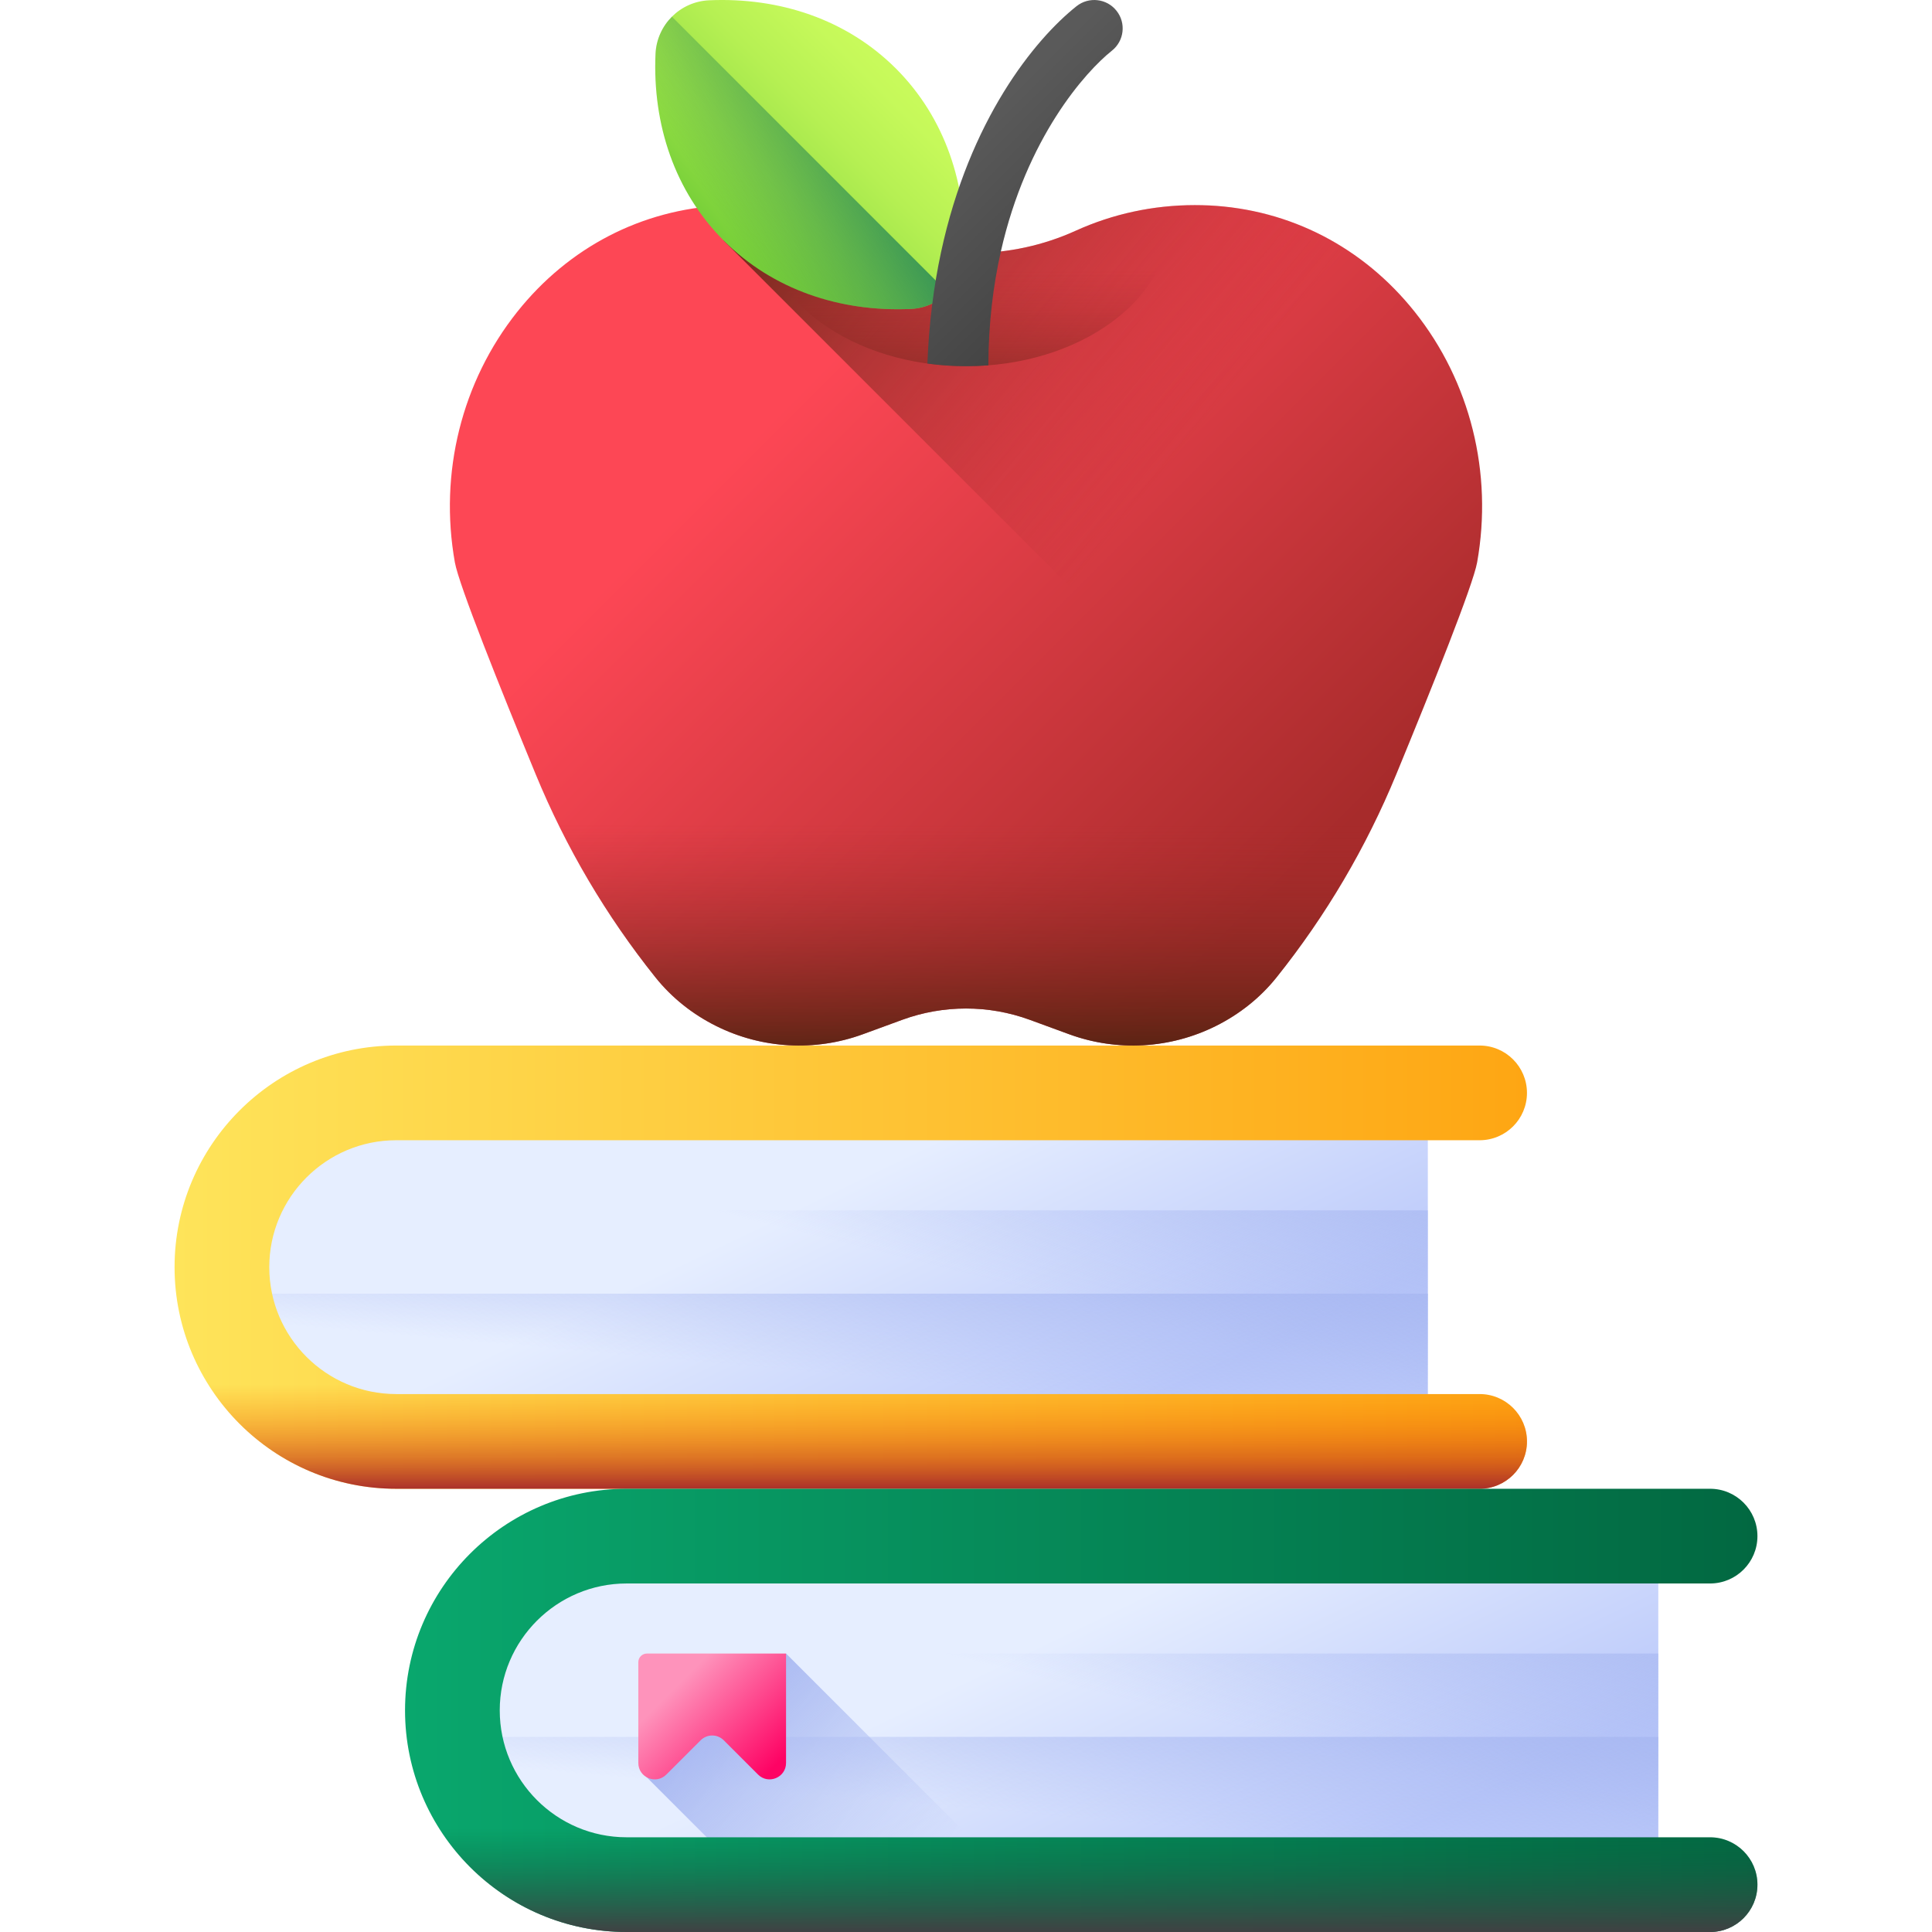
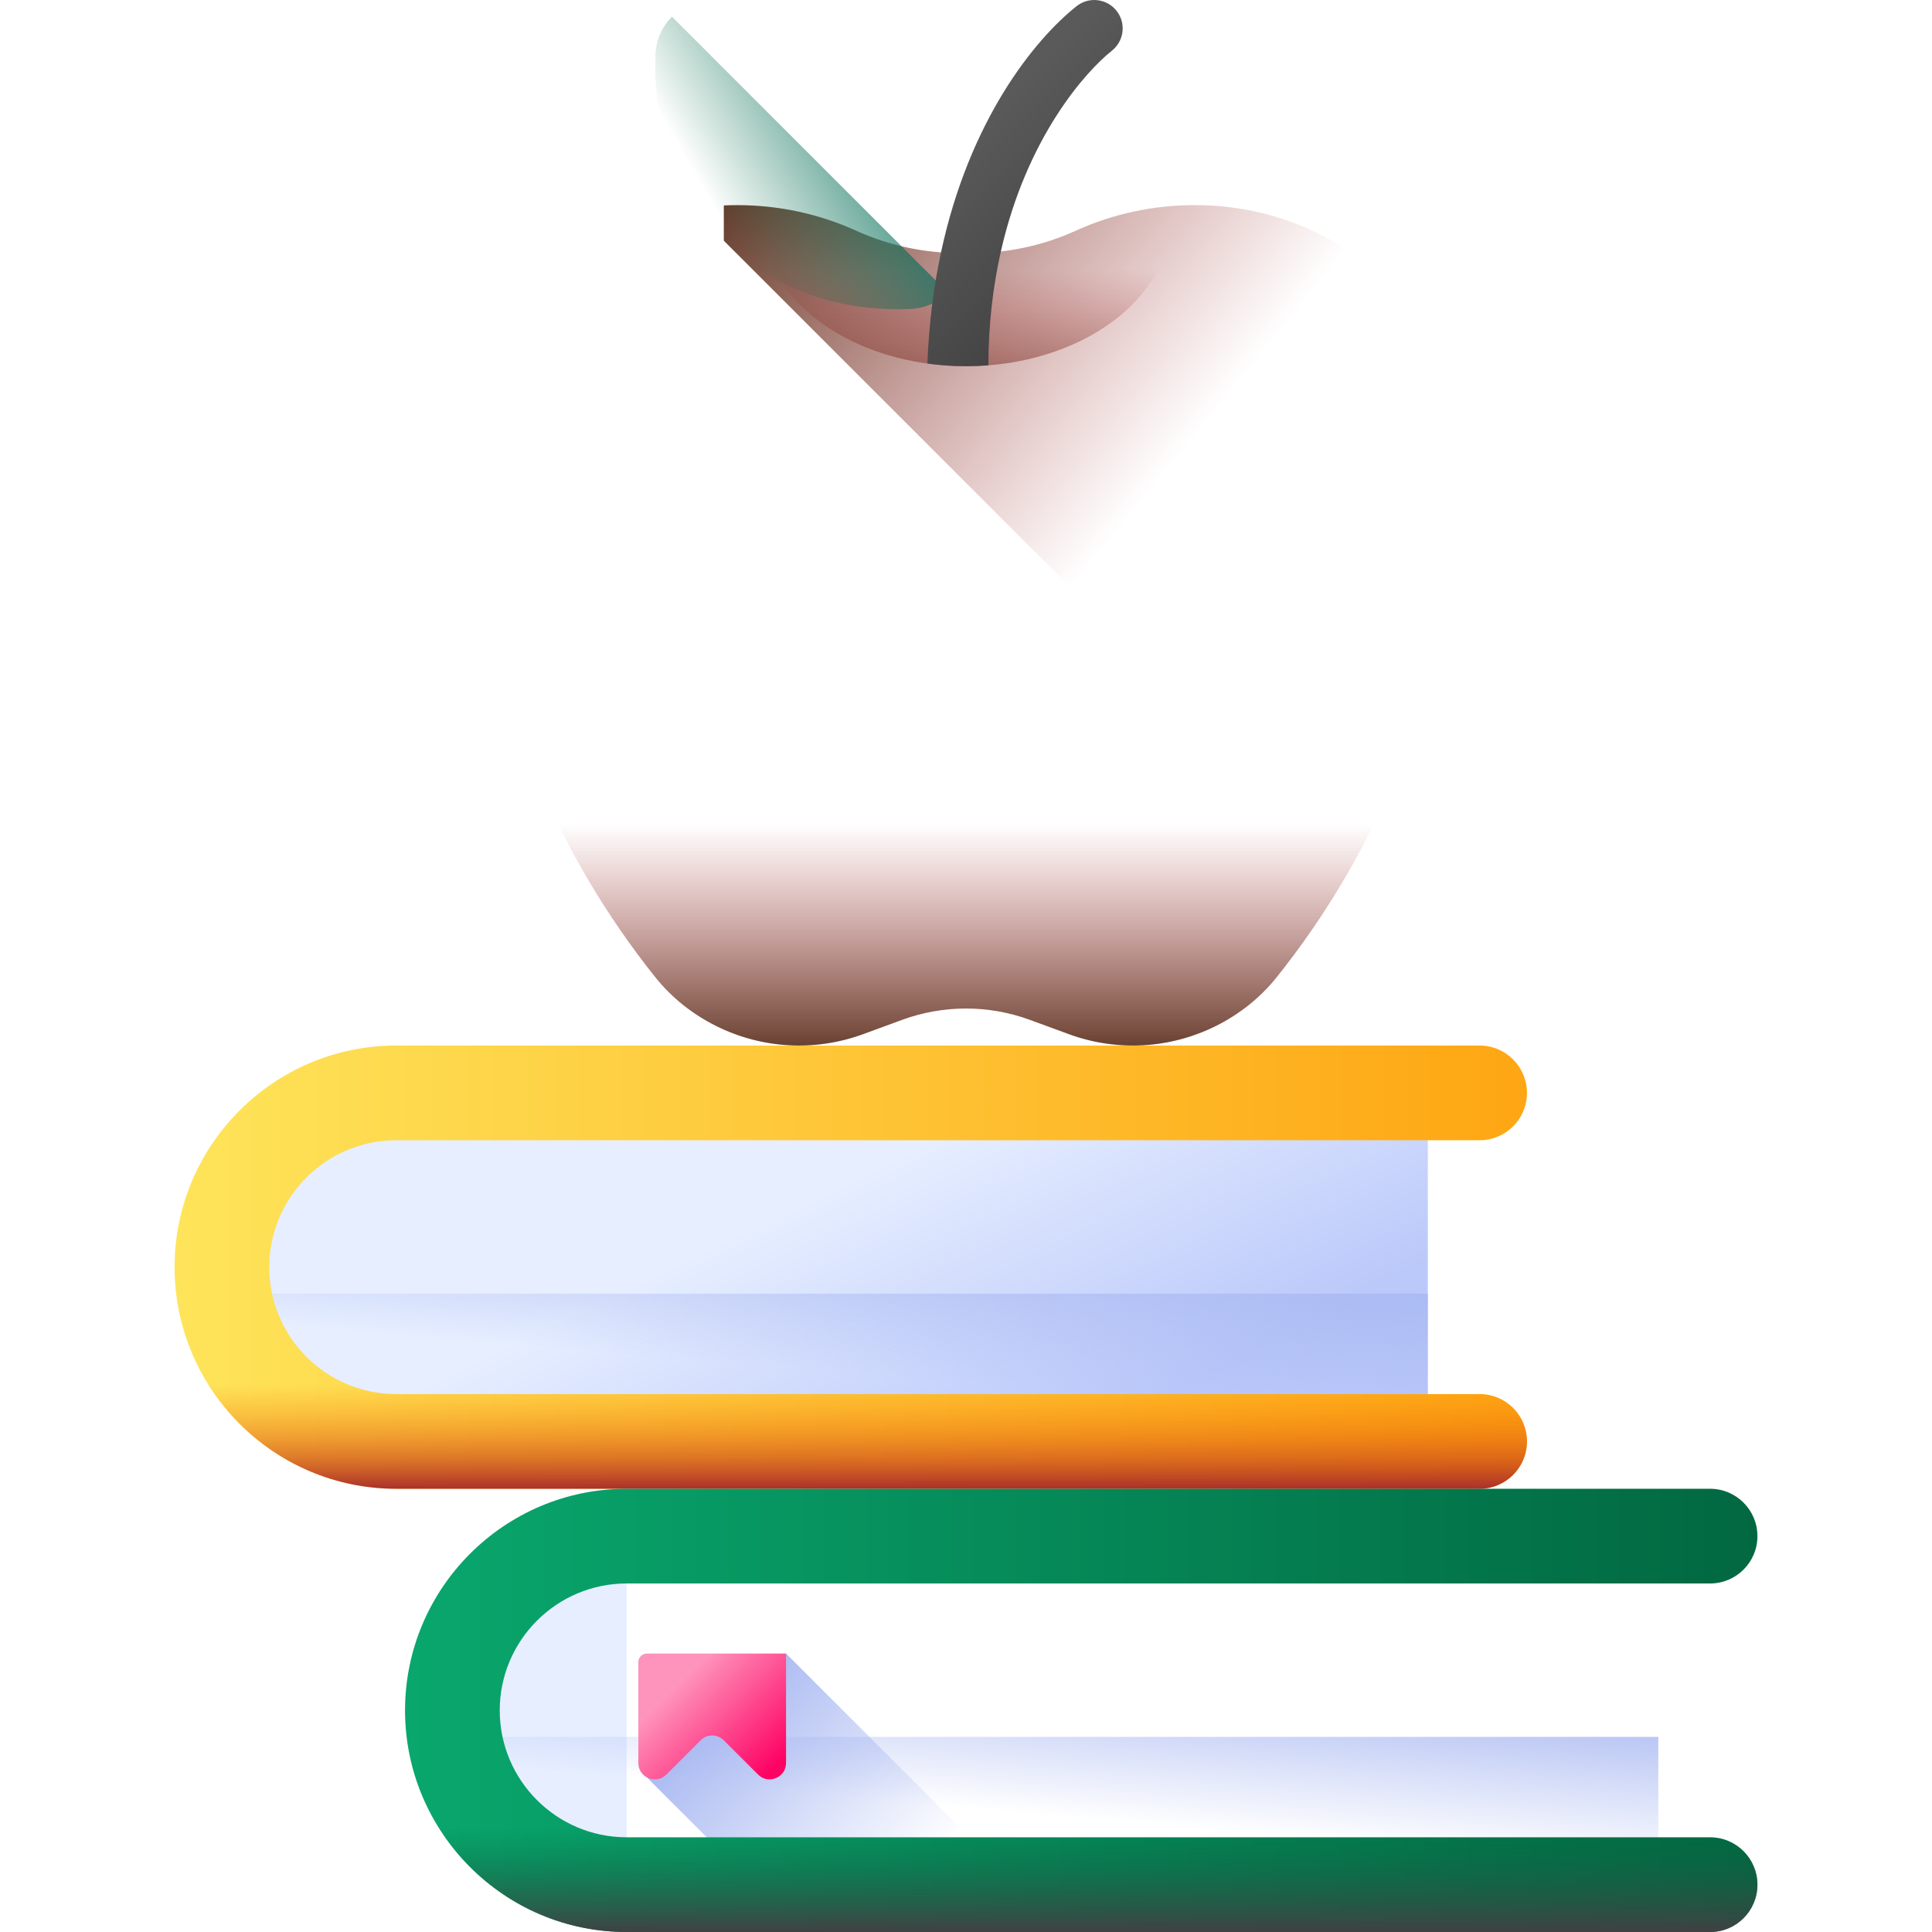
<svg xmlns="http://www.w3.org/2000/svg" width="48" height="48" viewBox="0 0 48 48" fill="none">
  <g clip-path="url(#clip0_3187_39554)">
    <path d="M35.474 35.812H9.843C7.452 35.812 5.513 33.873 5.513 31.482C5.513 29.091 7.452 27.153 9.843 27.153H35.474V35.812Z" fill="url(#paint0_linear_3187_39554)" />
-     <path d="M5.75 30.071C5.597 30.513 5.513 30.988 5.513 31.482C5.513 33.873 7.452 35.812 9.843 35.812H35.474V30.071H5.75Z" fill="url(#paint1_linear_3187_39554)" />
    <path d="M5.563 32.141C5.88 34.219 7.676 35.812 9.843 35.812H35.474V32.141H5.563Z" fill="url(#paint2_linear_3187_39554)" />
    <path d="M36.76 36.988H9.843C6.807 36.988 4.337 34.518 4.337 31.482C4.337 28.446 6.807 25.976 9.843 25.976H36.76C37.41 25.976 37.937 26.503 37.937 27.153C37.937 27.803 37.41 28.329 36.76 28.329H9.843C8.104 28.329 6.69 29.744 6.69 31.482C6.69 33.221 8.104 34.635 9.843 34.635H36.76C37.41 34.635 37.937 35.162 37.937 35.812C37.937 36.462 37.41 36.988 36.76 36.988Z" fill="url(#paint3_linear_3187_39554)" />
    <path d="M4.339 31.388C4.339 31.42 4.337 31.451 4.337 31.482C4.337 34.518 6.807 36.988 9.843 36.988H36.76C37.41 36.988 37.937 36.462 37.937 35.812C37.937 35.162 37.41 34.635 36.76 34.635H9.843C8.104 34.635 6.69 33.221 6.69 31.482C6.69 31.451 6.691 31.419 6.692 31.388H4.339Z" fill="url(#paint4_linear_3187_39554)" />
-     <path d="M41.2 46.824H15.569C13.178 46.824 11.239 44.885 11.239 42.494C11.239 40.103 13.178 38.165 15.569 38.165H41.2V46.824Z" fill="url(#paint5_linear_3187_39554)" />
-     <path d="M11.476 41.082C11.323 41.525 11.239 41.999 11.239 42.494C11.239 44.885 13.178 46.824 15.569 46.824H41.2V41.082H11.476Z" fill="url(#paint6_linear_3187_39554)" />
+     <path d="M41.2 46.824H15.569C13.178 46.824 11.239 44.885 11.239 42.494C11.239 40.103 13.178 38.165 15.569 38.165V46.824Z" fill="url(#paint5_linear_3187_39554)" />
    <path d="M11.289 43.153C11.606 45.231 13.402 46.823 15.569 46.823H41.2V43.153H11.289Z" fill="url(#paint7_linear_3187_39554)" />
    <path d="M19.53 41.082L16.058 44.146L18.736 46.824H25.271L19.53 41.082Z" fill="url(#paint8_linear_3187_39554)" />
    <path d="M17.983 43.238L18.833 44.088C19.09 44.345 19.529 44.163 19.529 43.8V41.082H16.072C15.954 41.082 15.859 41.178 15.859 41.296V43.8C15.859 44.163 16.298 44.345 16.555 44.088L17.406 43.238C17.565 43.078 17.823 43.078 17.983 43.238Z" fill="url(#paint9_linear_3187_39554)" />
    <path d="M42.486 48H15.569C12.533 48 10.063 45.53 10.063 42.494C10.063 39.458 12.533 36.988 15.569 36.988H42.486C43.136 36.988 43.663 37.515 43.663 38.165C43.663 38.814 43.136 39.341 42.486 39.341H15.569C13.83 39.341 12.416 40.755 12.416 42.494C12.416 44.233 13.83 45.647 15.569 45.647H42.486C43.136 45.647 43.663 46.174 43.663 46.824C43.663 47.473 43.136 48 42.486 48Z" fill="url(#paint10_linear_3187_39554)" />
    <path d="M10.065 42.4C10.065 42.431 10.063 42.462 10.063 42.494C10.063 45.53 12.533 48 15.569 48H42.486C43.136 48 43.663 47.473 43.663 46.823C43.663 46.174 43.136 45.647 42.486 45.647H15.569C13.83 45.647 12.416 44.233 12.416 42.494C12.416 42.462 12.417 42.431 12.418 42.4H10.065Z" fill="url(#paint11_linear_3187_39554)" />
-     <path d="M35.148 7.747C33.868 6.141 32.054 5.203 30.041 5.104C29.923 5.099 29.803 5.096 29.685 5.096C28.65 5.096 27.647 5.315 26.729 5.731C25.922 6.098 25.045 6.288 24.158 6.288H23.842C22.955 6.288 22.078 6.098 21.27 5.731C20.353 5.315 19.35 5.096 18.315 5.096C18.197 5.096 18.077 5.099 17.958 5.104C15.945 5.203 14.132 6.141 12.852 7.746C11.471 9.48 10.905 11.749 11.301 13.972C11.401 14.533 12.418 17.073 13.309 19.237C14.057 21.054 15.06 22.753 16.286 24.284C16.693 24.793 17.212 25.202 17.795 25.492C18.93 26.057 20.247 26.131 21.437 25.695L22.416 25.337C23.439 24.963 24.561 24.963 25.585 25.337L26.563 25.695C27.754 26.131 29.071 26.057 30.205 25.492C30.788 25.202 31.307 24.793 31.714 24.284C32.94 22.753 33.943 21.054 34.691 19.236C35.582 17.073 36.599 14.533 36.699 13.972C37.095 11.749 36.529 9.48 35.148 7.747Z" fill="url(#paint12_linear_3187_39554)" />
    <path d="M35.148 7.747C33.868 6.141 32.054 5.203 30.041 5.104C29.923 5.099 29.803 5.096 29.685 5.096C28.65 5.096 27.647 5.315 26.73 5.731C25.922 6.098 25.045 6.288 24.158 6.288H23.842C22.955 6.288 22.078 6.098 21.27 5.731C20.353 5.315 19.35 5.096 18.315 5.096C18.205 5.096 18.093 5.099 17.983 5.104V5.98L33.561 21.558C33.985 20.809 34.363 20.034 34.691 19.236C35.582 17.073 36.599 14.533 36.699 13.972C37.095 11.749 36.529 9.48 35.148 7.747Z" fill="url(#paint13_linear_3187_39554)" />
    <path d="M12.755 17.882C12.939 18.336 13.127 18.794 13.309 19.237C14.057 21.054 15.06 22.753 16.286 24.285C16.693 24.793 17.212 25.202 17.795 25.492C18.929 26.057 20.246 26.131 21.437 25.696L22.415 25.337C23.439 24.963 24.561 24.963 25.584 25.337L26.563 25.696C27.753 26.131 29.07 26.057 30.205 25.492C30.788 25.202 31.307 24.793 31.714 24.285C32.94 22.753 33.943 21.054 34.691 19.237C34.873 18.794 35.061 18.336 35.245 17.882H12.755V17.882Z" fill="url(#paint14_linear_3187_39554)" />
    <path d="M24 9.098C26.807 9.098 29.082 7.455 29.082 5.427C29.082 5.325 29.075 5.225 29.064 5.125C28.249 5.195 27.462 5.399 26.729 5.731C25.922 6.098 25.045 6.288 24.158 6.288H23.841C22.954 6.288 22.078 6.098 21.27 5.731C20.538 5.399 19.75 5.195 18.936 5.125C18.925 5.225 18.918 5.326 18.918 5.428C18.917 7.455 21.193 9.098 24 9.098Z" fill="url(#paint15_linear_3187_39554)" />
-     <path d="M22.259 1.703C23.479 2.923 24.032 4.592 23.956 6.343C23.924 7.066 23.346 7.645 22.623 7.676C20.871 7.753 19.203 7.199 17.983 5.98C16.763 4.76 16.209 3.091 16.286 1.34C16.318 0.617 16.896 0.039 17.619 0.007C19.371 -0.07 21.039 0.484 22.259 1.703Z" fill="url(#paint16_linear_3187_39554)" />
    <path d="M22.623 7.676C20.871 7.753 19.203 7.199 17.983 5.98C16.763 4.76 16.209 3.092 16.286 1.34C16.302 0.978 16.455 0.653 16.694 0.414L23.548 7.269C23.309 7.508 22.984 7.66 22.623 7.676Z" fill="url(#paint17_linear_3187_39554)" />
    <path d="M27.625 1.259C26.968 1.782 25.507 3.415 24.866 6.247C24.677 7.084 24.559 8.026 24.555 9.077C24.373 9.091 24.187 9.098 24 9.098C23.672 9.098 23.352 9.076 23.041 9.032C23.079 8.026 23.2 7.106 23.379 6.27C24.085 2.98 25.698 0.988 26.747 0.153C27.052 -0.088 27.497 -0.039 27.739 0.267C27.982 0.572 27.931 1.016 27.625 1.259Z" fill="url(#paint18_linear_3187_39554)" />
  </g>
  <defs>
    <linearGradient id="paint0_linear_3187_39554" x1="20.424" y1="29.664" x2="23.938" y2="37.005" gradientUnits="userSpaceOnUse">
      <stop stop-color="#E6EEFF" />
      <stop offset="1" stop-color="#BAC8FA" />
    </linearGradient>
    <linearGradient id="paint1_linear_3187_39554" x1="21.105" y1="30.933" x2="22.737" y2="24.408" gradientUnits="userSpaceOnUse">
      <stop stop-color="#A7B7F1" stop-opacity="0" />
      <stop offset="1" stop-color="#A7B7F1" />
    </linearGradient>
    <linearGradient id="paint2_linear_3187_39554" x1="20.506" y1="34.117" x2="20.882" y2="29.913" gradientUnits="userSpaceOnUse">
      <stop stop-color="#A7B7F1" stop-opacity="0" />
      <stop offset="1" stop-color="#A7B7F1" />
    </linearGradient>
    <linearGradient id="paint3_linear_3187_39554" x1="4.337" y1="31.482" x2="37.937" y2="31.482" gradientUnits="userSpaceOnUse">
      <stop stop-color="#FEE45A" />
      <stop offset="1" stop-color="#FEA613" />
    </linearGradient>
    <linearGradient id="paint4_linear_3187_39554" x1="21.137" y1="34.4" x2="21.137" y2="37.035" gradientUnits="userSpaceOnUse">
      <stop stop-color="#FE7701" stop-opacity="0" />
      <stop offset="0.185" stop-color="#F87204" stop-opacity="0.185" />
      <stop offset="0.431" stop-color="#E7630C" stop-opacity="0.431" />
      <stop offset="0.711" stop-color="#CB4B19" stop-opacity="0.711" />
      <stop offset="1" stop-color="#A72B2B" />
    </linearGradient>
    <linearGradient id="paint5_linear_3187_39554" x1="26.15" y1="40.676" x2="29.663" y2="48.017" gradientUnits="userSpaceOnUse">
      <stop stop-color="#E6EEFF" />
      <stop offset="1" stop-color="#BAC8FA" />
    </linearGradient>
    <linearGradient id="paint6_linear_3187_39554" x1="26.831" y1="41.945" x2="28.463" y2="35.42" gradientUnits="userSpaceOnUse">
      <stop stop-color="#A7B7F1" stop-opacity="0" />
      <stop offset="1" stop-color="#A7B7F1" />
    </linearGradient>
    <linearGradient id="paint7_linear_3187_39554" x1="26.232" y1="45.129" x2="26.608" y2="40.925" gradientUnits="userSpaceOnUse">
      <stop stop-color="#A7B7F1" stop-opacity="0" />
      <stop offset="1" stop-color="#A7B7F1" />
    </linearGradient>
    <linearGradient id="paint8_linear_3187_39554" x1="22.326" y1="47.125" x2="17.494" y2="42.325" gradientUnits="userSpaceOnUse">
      <stop stop-color="#A7B7F1" stop-opacity="0" />
      <stop offset="1" stop-color="#A7B7F1" />
    </linearGradient>
    <linearGradient id="paint9_linear_3187_39554" x1="16.936" y1="41.768" x2="19.152" y2="43.983" gradientUnits="userSpaceOnUse">
      <stop stop-color="#FE93BB" />
      <stop offset="1" stop-color="#FE0364" />
    </linearGradient>
    <linearGradient id="paint10_linear_3187_39554" x1="10.063" y1="42.494" x2="43.663" y2="42.494" gradientUnits="userSpaceOnUse">
      <stop stop-color="#09A76D" />
      <stop offset="1" stop-color="#026841" />
    </linearGradient>
    <linearGradient id="paint11_linear_3187_39554" x1="26.863" y1="45.412" x2="26.863" y2="48.047" gradientUnits="userSpaceOnUse">
      <stop stop-color="#026841" stop-opacity="0" />
      <stop offset="1" stop-color="#433F43" />
    </linearGradient>
    <linearGradient id="paint12_linear_3187_39554" x1="19.645" y1="9.929" x2="31.87" y2="22.154" gradientUnits="userSpaceOnUse">
      <stop stop-color="#FD4755" />
      <stop offset="1" stop-color="#A72B2B" />
    </linearGradient>
    <linearGradient id="paint13_linear_3187_39554" x1="29.733" y1="10.774" x2="18.501" y2="1.614" gradientUnits="userSpaceOnUse">
      <stop stop-color="#A72B2B" stop-opacity="0" />
      <stop offset="1" stop-color="#42210B" />
    </linearGradient>
    <linearGradient id="paint14_linear_3187_39554" x1="24" y1="20.471" x2="24" y2="26.873" gradientUnits="userSpaceOnUse">
      <stop stop-color="#A72B2B" stop-opacity="0" />
      <stop offset="1" stop-color="#42210B" />
    </linearGradient>
    <linearGradient id="paint15_linear_3187_39554" x1="24" y1="6.714" x2="24" y2="11.549" gradientUnits="userSpaceOnUse">
      <stop stop-color="#A72B2B" stop-opacity="0" />
      <stop offset="1" stop-color="#42210B" />
    </linearGradient>
    <linearGradient id="paint16_linear_3187_39554" x1="22.723" y1="1.224" x2="17.082" y2="6.865" gradientUnits="userSpaceOnUse">
      <stop stop-color="#CCFC5C" />
      <stop offset="0.159" stop-color="#C6F95A" />
      <stop offset="0.365" stop-color="#B6F053" />
      <stop offset="0.598" stop-color="#9BE248" />
      <stop offset="0.847" stop-color="#76CF38" />
      <stop offset="1" stop-color="#5CC12D" />
    </linearGradient>
    <linearGradient id="paint17_linear_3187_39554" x1="17.769" y1="5.226" x2="22.933" y2="2.233" gradientUnits="userSpaceOnUse">
      <stop stop-color="#026841" stop-opacity="0" />
      <stop offset="1" stop-color="#006E66" />
    </linearGradient>
    <linearGradient id="paint18_linear_3187_39554" x1="24.069" y1="3.325" x2="27.215" y2="6.471" gradientUnits="userSpaceOnUse">
      <stop stop-color="#5A5A5A" />
      <stop offset="1" stop-color="#444444" />
    </linearGradient>
    <clipPath id="clip0_3187_39554">
      <rect width="48" height="48" fill="white" />
    </clipPath>
  </defs>
</svg>